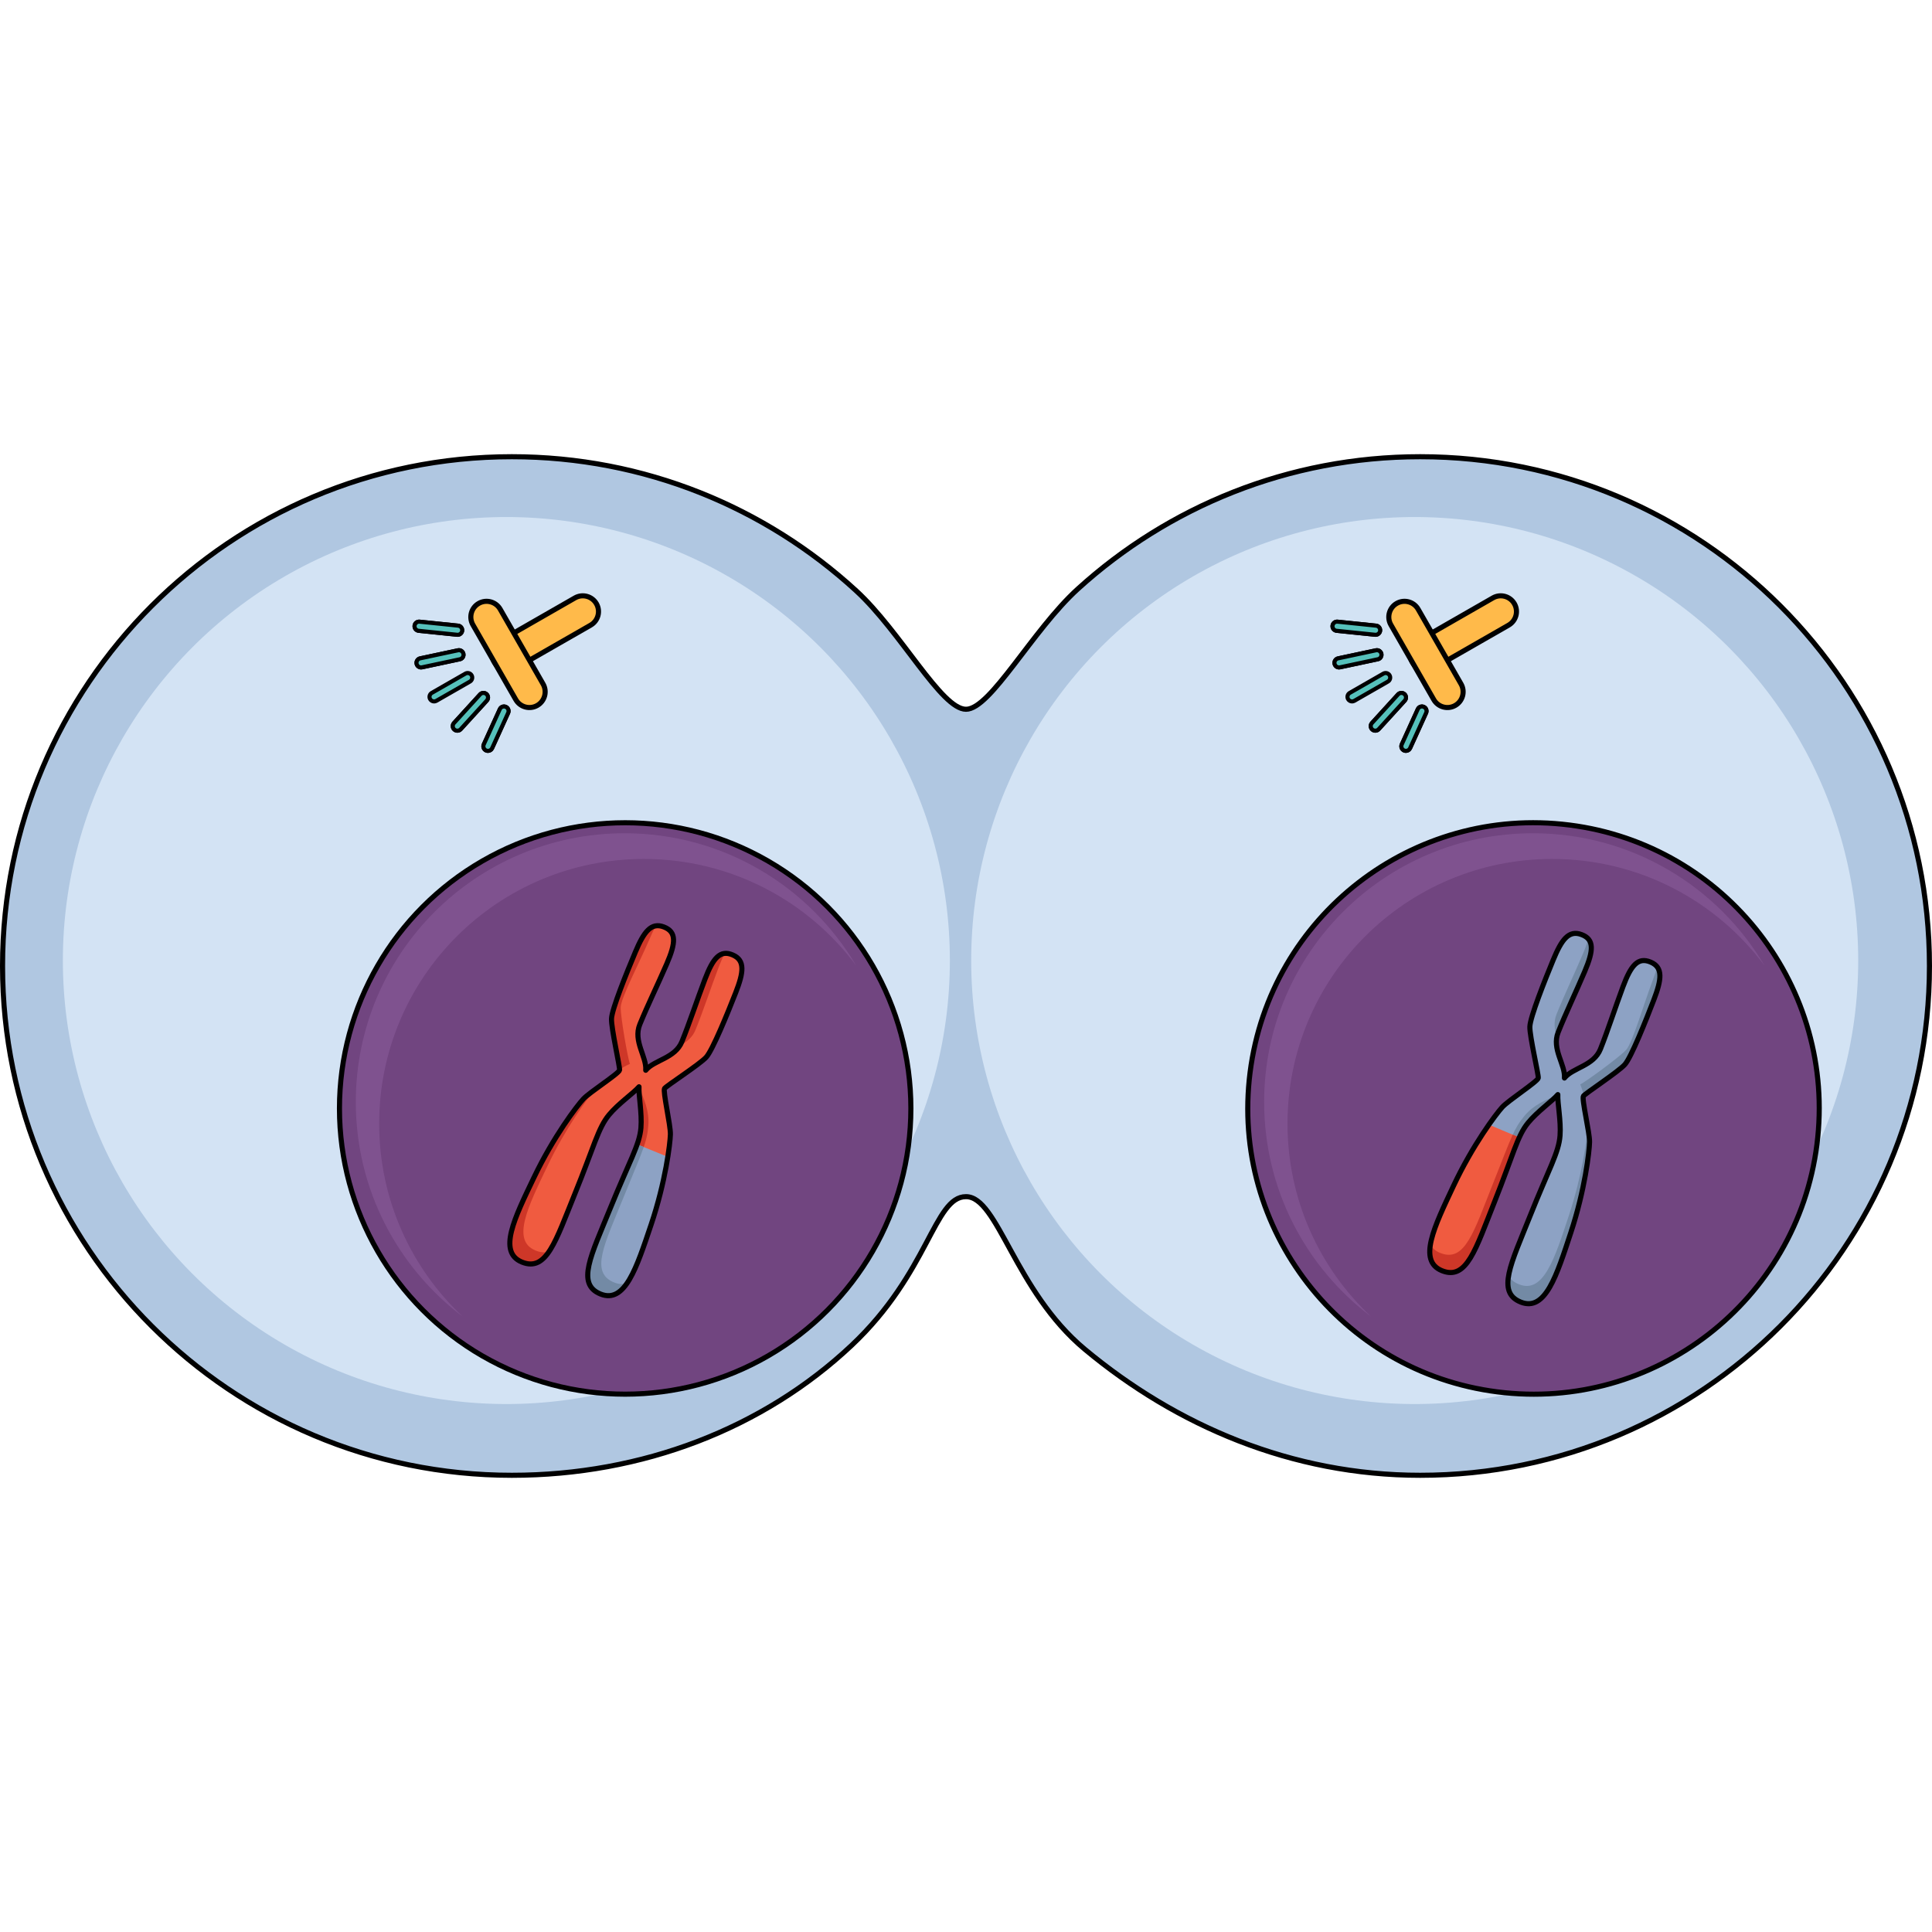
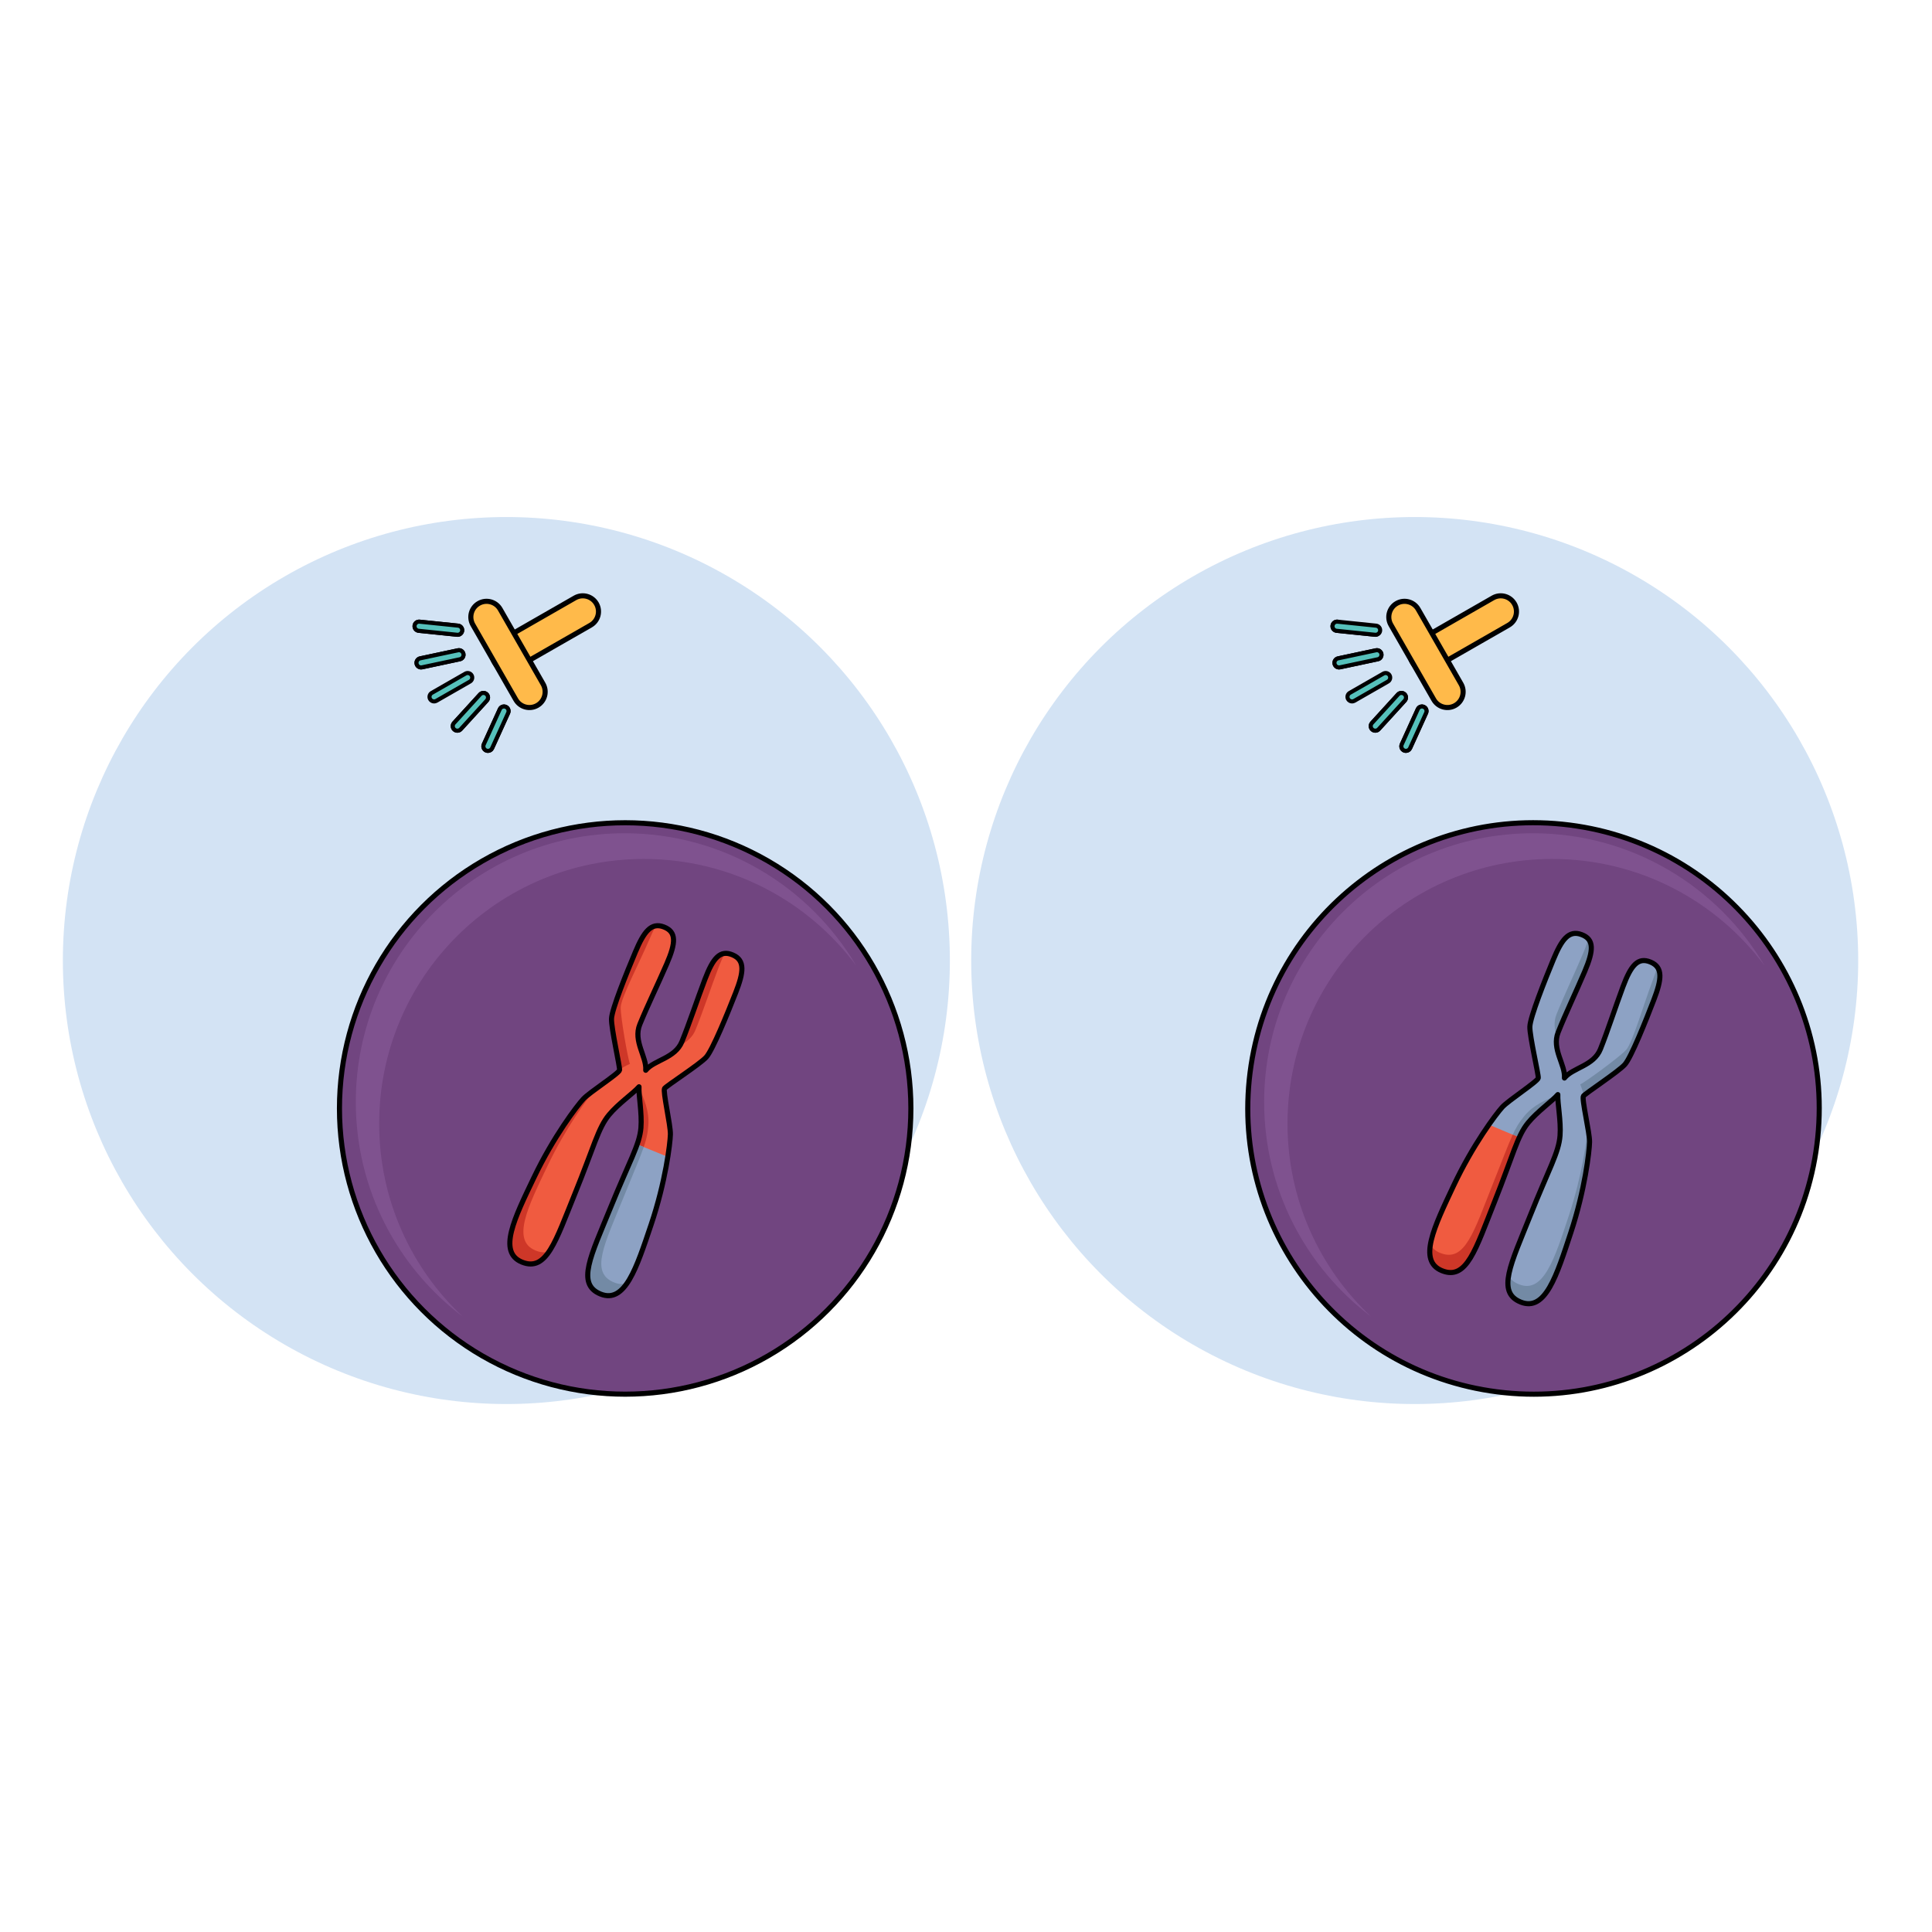
<svg xmlns="http://www.w3.org/2000/svg" version="1.1" id="Layer_1" width="800px" height="800px" viewBox="0 0 948.386 502.5" enable-background="new 0 0 948.386 502.5" xml:space="preserve">
  <g>
-     <path fill="#B0C7E1" stroke="#000000" stroke-width="2.5" stroke-linecap="round" stroke-linejoin="round" stroke-miterlimit="10" d="   M697.136,1.25c-64.689,0-123.641,24.573-168.028,64.893c-22.386,20.334-42.866,59.084-54.914,59.084   c-12.131,0-31.981-38.035-53.931-58.186C375.763,26.188,316.42,1.25,251.25,1.25c-138.07,0-250,111.93-250,250   c0,138.072,111.93,250,250,250c64.054,0,123.453-23.027,166.712-63.704c38.089-35.815,40.521-73.071,56.231-73.071   s23.837,46.192,58.341,74.938c44.905,37.411,101.562,61.837,164.602,61.837c138.07,0,250-111.928,250-250   C947.136,113.18,835.206,1.25,697.136,1.25z" />
    <circle fill="#D3E3F4" cx="248.568" cy="248.568" r="217.71" />
    <circle fill="#714580" stroke="#000000" stroke-width="2.5" stroke-linecap="round" stroke-linejoin="round" stroke-miterlimit="10" cx="306.885" cy="321.18" r="140.25" />
    <path fill="#7F528F" d="M186.129,328.633c0-71.76,58.172-129.93,129.931-129.93c42.656,0,80.512,20.557,104.201,52.303   c-22.961-38.854-65.264-64.916-113.662-64.916c-72.866,0-131.937,59.07-131.937,131.938c0,43.014,20.588,81.217,52.443,105.303   C201.885,399.629,186.129,365.975,186.129,328.633z" />
    <circle fill="#D3E3F4" cx="694.453" cy="248.568" r="217.71" />
    <path fill="#714580" stroke="#000000" stroke-width="2.5" stroke-linecap="round" stroke-linejoin="round" stroke-miterlimit="10" d="   M613.64,303.498c9.768-76.841,79.973-131.216,156.814-121.449c76.839,9.767,131.213,79.975,121.447,156.816   c-9.767,76.838-79.976,131.214-156.813,121.446C658.246,450.546,603.874,380.337,613.64,303.498z" />
    <path fill="#7F528F" d="M632.015,328.633c0-71.76,58.172-129.93,129.93-129.93c42.656,0,80.512,20.557,104.201,52.303   c-22.961-38.854-65.264-64.916-113.662-64.916c-72.865,0-131.936,59.07-131.936,131.938c0,43.014,20.588,81.217,52.443,105.303   C647.771,399.629,632.015,365.975,632.015,328.633z" />
    <g>
      <g>
        <path fill="#FFBA4A" stroke="#000000" stroke-width="2.5" stroke-miterlimit="10" d="M292.772,73.414     c2.119,3.696,0.84,8.411-2.855,10.53l-36.712,21.051c-3.696,2.119-8.411,0.842-10.531-2.854s-0.841-8.412,2.856-10.531     l36.711-21.051C285.937,68.438,290.652,69.717,292.772,73.414z" />
      </g>
      <g>
        <path fill="#FFBA4A" stroke="#000000" stroke-width="2.5" stroke-miterlimit="10" d="M245.536,76.108l21.051,36.712     c2.119,3.697,0.84,8.411-2.855,10.531c-3.697,2.118-8.412,0.841-10.533-2.856l-21.049-36.71     c-2.121-3.697-0.842-8.412,2.855-10.531C238.7,71.134,243.416,72.412,245.536,76.108z" />
      </g>
      <path fill="#56C1BB" stroke="#000000" stroke-width="2" stroke-miterlimit="10" d="M213.089,121.38    c-0.78,0-1.538-0.405-1.954-1.131c-0.618-1.078-0.245-2.453,0.833-3.071l16.482-9.45c1.078-0.617,2.455-0.245,3.071,0.833    c0.618,1.078,0.245,2.453-0.833,3.071l-16.482,9.45C213.854,121.284,213.469,121.38,213.089,121.38z" />
      <path fill="#56C1BB" stroke="#000000" stroke-width="2" stroke-miterlimit="10" d="M206.699,104.684    c-1.04,0-1.974-0.724-2.198-1.781c-0.26-1.215,0.516-2.41,1.731-2.669l18.583-3.96c1.217-0.262,2.411,0.516,2.669,1.731    c0.26,1.215-0.516,2.41-1.731,2.669l-18.583,3.96C207.012,104.668,206.854,104.684,206.699,104.684z" />
      <path fill="#56C1BB" stroke="#000000" stroke-width="2" stroke-miterlimit="10" d="M206.699,104.684    c-1.04,0-1.974-0.724-2.198-1.781c-0.26-1.215,0.516-2.41,1.731-2.669l18.583-3.96c1.217-0.262,2.411,0.516,2.669,1.731    c0.26,1.215-0.516,2.41-1.731,2.669l-18.583,3.96C207.012,104.668,206.854,104.684,206.699,104.684z" />
      <path fill="#56C1BB" stroke="#000000" stroke-width="2" stroke-miterlimit="10" d="M224.641,88.665    c-0.077,0-0.155-0.004-0.233-0.012l-18.9-1.95c-1.236-0.128-2.135-1.233-2.008-2.469c0.127-1.237,1.227-2.135,2.469-2.008    l18.9,1.95c1.236,0.128,2.135,1.233,2.008,2.469C226.757,87.804,225.78,88.665,224.641,88.665z" />
      <path fill="#56C1BB" stroke="#000000" stroke-width="2" stroke-miterlimit="10" d="M224.641,88.665    c-0.077,0-0.155-0.004-0.233-0.012l-18.9-1.95c-1.236-0.128-2.135-1.233-2.008-2.469c0.127-1.237,1.227-2.135,2.469-2.008    l18.9,1.95c1.236,0.128,2.135,1.233,2.008,2.469C226.757,87.804,225.78,88.665,224.641,88.665z" />
      <path fill="#56C1BB" stroke="#000000" stroke-width="2" stroke-miterlimit="10" d="M224.509,135.741    c-0.541,0-1.084-0.194-1.516-0.588c-0.918-0.837-0.983-2.261-0.146-3.179l12.804-14.037c0.838-0.916,2.26-0.982,3.179-0.146    c0.918,0.837,0.983,2.261,0.146,3.179l-12.804,14.037C225.729,135.494,225.12,135.741,224.509,135.741z" />
      <path fill="#56C1BB" stroke="#000000" stroke-width="2" stroke-miterlimit="10" d="M224.509,135.741    c-0.541,0-1.084-0.194-1.516-0.588c-0.918-0.837-0.983-2.261-0.146-3.179l12.804-14.037c0.838-0.916,2.26-0.982,3.179-0.146    c0.918,0.837,0.983,2.261,0.146,3.179l-12.804,14.037C225.729,135.494,225.12,135.741,224.509,135.741z" />
      <path fill="#56C1BB" stroke="#000000" stroke-width="2" stroke-miterlimit="10" d="M239.53,145.65    c-0.312,0-0.628-0.065-0.931-0.203c-1.131-0.514-1.631-1.848-1.116-2.979l7.864-17.296c0.515-1.132,1.846-1.63,2.979-1.116    c1.131,0.514,1.631,1.848,1.116,2.979l-7.864,17.296C241.202,145.16,240.385,145.65,239.53,145.65z" />
      <path fill="#56C1BB" stroke="#000000" stroke-width="2" stroke-miterlimit="10" d="M239.53,145.65    c-0.312,0-0.628-0.065-0.931-0.203c-1.131-0.514-1.631-1.848-1.116-2.979l7.864-17.296c0.515-1.132,1.846-1.63,2.979-1.116    c1.131,0.514,1.631,1.848,1.116,2.979l-7.864,17.296C241.202,145.16,240.385,145.65,239.53,145.65z" />
    </g>
    <g>
      <g>
        <path fill="#FFBA4A" stroke="#000000" stroke-width="2.5" stroke-miterlimit="10" d="M743.386,73.414     c2.12,3.696,0.842,8.411-2.855,10.53l-36.711,21.051c-3.695,2.119-8.412,0.842-10.531-2.854s-0.84-8.412,2.855-10.531     l36.712-21.051C736.552,68.438,741.267,69.717,743.386,73.414z" />
      </g>
      <g>
        <path fill="#FFBA4A" stroke="#000000" stroke-width="2.5" stroke-miterlimit="10" d="M696.149,76.108L717.2,112.82     c2.121,3.697,0.841,8.411-2.855,10.531c-3.696,2.118-8.412,0.841-10.531-2.856l-21.051-36.71     c-2.119-3.697-0.84-8.412,2.855-10.531C689.314,71.134,694.03,72.412,696.149,76.108z" />
      </g>
      <path fill="#56C1BB" stroke="#000000" stroke-width="2" stroke-miterlimit="10" d="M663.702,121.38    c-0.78,0-1.538-0.405-1.954-1.131c-0.618-1.078-0.245-2.453,0.833-3.071l16.483-9.45c1.079-0.617,2.453-0.245,3.071,0.833    s0.245,2.453-0.833,3.071l-16.483,9.45C664.467,121.284,664.082,121.38,663.702,121.38z" />
      <path fill="#56C1BB" stroke="#000000" stroke-width="2" stroke-miterlimit="10" d="M657.313,104.684    c-1.04,0-1.974-0.724-2.198-1.781c-0.26-1.215,0.516-2.41,1.731-2.669l18.583-3.96c1.213-0.262,2.41,0.516,2.669,1.731    c0.26,1.215-0.516,2.41-1.731,2.669l-18.583,3.96C657.626,104.668,657.469,104.684,657.313,104.684z" />
      <path fill="#56C1BB" stroke="#000000" stroke-width="2" stroke-miterlimit="10" d="M657.313,104.684    c-1.04,0-1.974-0.724-2.198-1.781c-0.26-1.215,0.516-2.41,1.731-2.669l18.583-3.96c1.213-0.262,2.41,0.516,2.669,1.731    c0.26,1.215-0.516,2.41-1.731,2.669l-18.583,3.96C657.626,104.668,657.469,104.684,657.313,104.684z" />
-       <path fill="#56C1BB" stroke="#000000" stroke-width="2" stroke-miterlimit="10" d="M675.254,88.665    c-0.077,0-0.155-0.004-0.233-0.012l-18.899-1.95c-1.236-0.128-2.135-1.233-2.007-2.469c0.126-1.237,1.234-2.135,2.468-2.008    l18.899,1.95c1.236,0.128,2.135,1.233,2.008,2.469C677.37,87.804,676.393,88.665,675.254,88.665z" />
+       <path fill="#56C1BB" stroke="#000000" stroke-width="2" stroke-miterlimit="10" d="M675.254,88.665    c-0.077,0-0.155-0.004-0.233-0.012l-18.899-1.95c-1.236-0.128-2.135-1.233-2.007-2.469c0.126-1.237,1.234-2.135,2.468-2.008    c1.236,0.128,2.135,1.233,2.008,2.469C677.37,87.804,676.393,88.665,675.254,88.665z" />
      <path fill="#56C1BB" stroke="#000000" stroke-width="2" stroke-miterlimit="10" d="M675.254,88.665    c-0.077,0-0.155-0.004-0.233-0.012l-18.899-1.95c-1.236-0.128-2.135-1.233-2.007-2.469c0.126-1.237,1.234-2.135,2.468-2.008    l18.899,1.95c1.236,0.128,2.135,1.233,2.008,2.469C677.37,87.804,676.393,88.665,675.254,88.665z" />
      <path fill="#56C1BB" stroke="#000000" stroke-width="2" stroke-miterlimit="10" d="M675.123,135.741    c-0.541,0-1.084-0.194-1.516-0.588c-0.918-0.837-0.983-2.261-0.146-3.179l12.805-14.037c0.837-0.916,2.26-0.982,3.18-0.146    c0.918,0.837,0.982,2.261,0.145,3.179l-12.805,14.037C676.343,135.494,675.734,135.741,675.123,135.741z" />
      <path fill="#56C1BB" stroke="#000000" stroke-width="2" stroke-miterlimit="10" d="M675.123,135.741    c-0.541,0-1.084-0.194-1.516-0.588c-0.918-0.837-0.983-2.261-0.146-3.179l12.805-14.037c0.837-0.916,2.26-0.982,3.18-0.146    c0.918,0.837,0.982,2.261,0.145,3.179l-12.805,14.037C676.343,135.494,675.734,135.741,675.123,135.741z" />
      <path fill="#56C1BB" stroke="#000000" stroke-width="2" stroke-miterlimit="10" d="M690.145,145.65    c-0.312,0-0.628-0.065-0.931-0.203c-1.131-0.514-1.631-1.848-1.116-2.979l7.863-17.296c0.515-1.132,1.848-1.63,2.979-1.116    c1.131,0.514,1.631,1.848,1.116,2.979l-7.863,17.296C691.816,145.16,690.999,145.65,690.145,145.65z" />
      <path fill="#56C1BB" stroke="#000000" stroke-width="2" stroke-miterlimit="10" d="M690.145,145.65    c-0.312,0-0.628-0.065-0.931-0.203c-1.131-0.514-1.631-1.848-1.116-2.979l7.863-17.296c0.515-1.132,1.848-1.63,2.979-1.116    c1.131,0.514,1.631,1.848,1.116,2.979l-7.863,17.296C691.816,145.16,690.999,145.65,690.145,145.65z" />
    </g>
    <g>
      <path fill="#F05B40" d="M262.159,354.975c9.586-20.013,21.058-35.054,24.167-38.426c3.107-3.373,17.565-12.561,17.798-14.204    c0.233-1.644-4.122-20.511-3.946-25.223c0.175-4.712,7.555-22.859,11.724-32.756c4.168-9.9,7.708-14.688,13.978-12.286    c6.27,2.406,5.896,7.796,1.404,18.146c-4.487,10.347-9.464,20.493-13.221,29.725c-3.358,8.265,3.486,15.915,2.912,22.485    c4.17-5.108,14.412-5.814,17.773-14.078c3.753-9.23,7.266-19.977,11.271-30.52c4.004-10.545,7.495-14.668,13.665-12.018    c6.165,2.651,5.36,8.553,1.442,18.552c-3.92,9.999-11.298,28.149-14.461,31.646c-3.16,3.5-19.442,13.975-20.424,15.315    c-0.978,1.34,2.97,18.011,2.845,22.595c-0.127,4.586-2.402,23.365-9.498,44.387c-7.093,21.022-12.752,38.858-24.814,33.955    c-12.06-4.901-4.602-18.963,4.8-42.094c9.401-23.127,14.379-31.094,15.051-39.517c0.571-7.225-1.192-15.903-0.945-20.119    c-2.763,3.193-10.083,8.181-14.712,13.752c-5.396,6.505-7.386,15.686-16.791,38.813c-9.399,23.128-13.868,38.407-25.93,33.505    C244.184,391.708,252.575,374.982,262.159,354.975z" />
      <g>
        <path fill="#CE3728" d="M318.552,238.666c-4.168,9.896-13.67,28.029-13.846,32.74c-0.176,4.713,3.611,25.903,4.515,27.889     c-2.045,0.957-3.853,1.846-5.086,2.95c0.076-2.181-4.131-20.493-3.957-25.123c0.175-4.712,7.555-22.859,11.724-32.756     c3.232-7.673,6.085-12.271,10.12-12.836C320.866,233.466,319.737,235.861,318.552,238.666z" />
        <path fill="#CE3728" d="M352.671,252.14c-4.003,10.546-7.52,21.289-11.271,30.519c-1.541,3.794-4.532,5.994-7.722,7.76     c0.405-0.631,0.766-1.314,1.069-2.06c3.753-9.23,7.266-19.977,11.271-30.52c3.09-8.137,5.875-12.446,9.818-12.773     C354.776,246.96,353.742,249.321,352.671,252.14z" />
        <path fill="#CE3728" d="M313.666,310.834c2.35,5.431,5.158,11.482,4.587,18.708c-0.672,8.422-2.628,11.81-12.026,34.94     c-9.402,23.127-16.862,37.189-4.802,42.09c2.341,0.953,4.442,1.044,6.357,0.425c-3.525,5.126-7.631,7.459-13.009,5.274     c-12.06-4.901-4.602-18.963,4.8-42.094c9.401-23.127,14.379-31.094,15.051-39.517     C315.182,323.597,313.513,315.147,313.666,310.834z" />
        <path fill="#8DA2C4" d="M294.773,412.271c12.063,4.903,17.722-12.933,24.814-33.955c4.35-12.886,6.886-24.923,8.229-33.372     l-15.052-6.149c-2.31,6.656-6.693,15.397-13.191,31.383C290.172,393.309,282.714,407.37,294.773,412.271z" />
        <path fill="#738AA5" d="M296.188,412.738c0.221,0.061,0.443,0.12,0.66,0.163c0.141,0.027,0.279,0.047,0.418,0.069     c0.191,0.028,0.384,0.059,0.572,0.075c0.145,0.014,0.288,0.019,0.431,0.024c0.18,0.009,0.357,0.012,0.534,0.01     c0.142-0.003,0.284-0.01,0.426-0.021c0.17-0.012,0.341-0.031,0.508-0.052c0.143-0.021,0.282-0.04,0.421-0.067     c0.165-0.032,0.328-0.071,0.491-0.113c0.135-0.034,0.271-0.067,0.406-0.108c0.164-0.052,0.323-0.113,0.485-0.174     c0.128-0.05,0.257-0.095,0.384-0.15c0.175-0.076,0.345-0.166,0.517-0.254c0.157-0.081,0.316-0.163,0.47-0.255     c0.216-0.127,0.432-0.258,0.644-0.404c0.13-0.09,0.259-0.194,0.387-0.291c0.136-0.101,0.271-0.201,0.405-0.311     c0.137-0.113,0.271-0.236,0.407-0.355c0.121-0.108,0.242-0.215,0.362-0.33c0.139-0.134,0.275-0.274,0.415-0.413     c0.111-0.117,0.222-0.232,0.333-0.354c0.141-0.152,0.279-0.31,0.418-0.472c0.102-0.12,0.207-0.242,0.307-0.367     c0.144-0.177,0.285-0.354,0.428-0.539c0.089-0.115,0.178-0.237,0.268-0.359c0.149-0.204,0.3-0.408,0.449-0.622     c0.017-0.022,0.029-0.047,0.044-0.07c-1.913,0.619-4.014,0.527-6.353-0.425c-12.061-4.9-4.601-18.963,4.802-42.09     c5.169-12.721,8.084-19.465,9.774-24.366l-3.236-1.321c-0.14,0.404-0.29,0.818-0.445,1.24c-0.015,0.034-0.026,0.069-0.039,0.107     c-0.143,0.38-0.291,0.771-0.447,1.171c-0.019,0.047-0.037,0.098-0.058,0.149c-0.34,0.872-0.711,1.784-1.111,2.745     c-0.019,0.043-0.035,0.086-0.054,0.126c-1.123,2.686-2.476,5.746-4.063,9.379c-0.058,0.13-0.115,0.262-0.173,0.393     c-0.169,0.386-0.34,0.78-0.513,1.18c-0.215,0.489-0.434,0.99-0.653,1.499c-0.123,0.285-0.25,0.578-0.376,0.869     c-0.201,0.464-0.403,0.932-0.609,1.41c-0.108,0.257-0.222,0.519-0.334,0.78c-0.224,0.525-0.454,1.061-0.686,1.605     c-0.084,0.201-0.169,0.4-0.255,0.604c-0.31,0.729-0.625,1.478-0.948,2.243c-0.092,0.22-0.187,0.445-0.278,0.67     c-0.25,0.602-0.509,1.218-0.767,1.844c-0.104,0.251-0.207,0.502-0.313,0.758c-0.35,0.851-0.706,1.715-1.068,2.61     c-9.401,23.131-16.859,37.192-4.8,42.094c0.356,0.146,0.706,0.268,1.053,0.373C295.949,412.681,296.066,412.707,296.188,412.738z     " />
        <path fill="#CE3728" d="M262.159,354.975c9.586-20.013,21.058-35.054,24.167-38.426c1.011-1.1,3.228-2.814,5.761-4.683     c-4.021,4.771-14.448,18.981-23.275,37.408c-9.582,20.01-17.973,36.734-5.913,41.638c2.48,1.006,4.64,1.162,6.585,0.571     c-3.604,5.291-7.588,7.425-13.237,5.129C244.184,391.708,252.575,374.982,262.159,354.975z" />
      </g>
      <path fill="none" stroke="#000000" stroke-width="2.5" stroke-linecap="round" stroke-linejoin="round" stroke-miterlimit="10" d="    M262.159,354.975c9.586-20.013,21.058-35.054,24.167-38.426c3.107-3.373,17.565-12.561,17.798-14.204    c0.233-1.644-4.122-20.511-3.946-25.223c0.175-4.712,7.555-22.859,11.724-32.756c4.168-9.9,7.708-14.688,13.978-12.286    c6.27,2.406,5.896,7.796,1.404,18.146c-4.487,10.347-9.464,20.493-13.221,29.725c-3.358,8.265,3.486,15.915,2.912,22.485    c4.17-5.108,14.412-5.814,17.773-14.078c3.753-9.23,7.266-19.977,11.271-30.52c4.004-10.545,7.495-14.668,13.665-12.018    c6.165,2.651,5.36,8.553,1.442,18.552c-3.92,9.999-11.298,28.149-14.461,31.646c-3.16,3.5-19.442,13.975-20.424,15.315    c-0.978,1.34,2.97,18.011,2.845,22.595c-0.127,4.586-2.402,23.365-9.498,44.387c-7.093,21.022-12.752,38.858-24.814,33.955    c-12.06-4.901-4.602-18.963,4.8-42.094c9.401-23.127,14.379-31.094,15.051-39.517c0.571-7.225-1.192-15.903-0.945-20.119    c-2.763,3.193-10.083,8.181-14.712,13.752c-5.396,6.505-7.386,15.686-16.791,38.813c-9.399,23.128-13.868,38.407-25.93,33.505    C244.184,391.708,252.575,374.982,262.159,354.975z" />
    </g>
    <g>
      <path fill="#8DA2C4" d="M771.1,382.104c6.947-21.07,9.091-39.864,9.186-44.452c0.092-4.586-3.973-21.226-3.002-22.574    c0.97-1.345,17.181-11.938,20.317-15.456c3.139-3.52,10.385-21.722,14.231-31.75c3.85-10.023,4.616-15.932-1.572-18.54    c-6.188-2.606-9.651,1.54-13.58,12.112c-3.93,10.574-7.368,21.341-11.056,30.598c-3.301,8.288-13.537,9.065-17.673,14.204    c0.531-6.573-6.369-14.178-3.069-22.464c3.689-9.26,8.595-19.441,13.011-29.82c4.416-10.38,4.754-15.771-1.533-18.133    c-6.284-2.36-9.791,2.455-13.89,12.38c-4.101,9.93-11.349,28.13-11.491,32.843c-0.144,4.711,4.345,23.549,4.123,25.194    c-0.222,1.643-14.615,10.934-17.698,14.326c-3.087,3.396-14.452,18.517-23.896,38.594c-9.443,20.076-17.717,36.861-5.62,41.679    c12.095,4.817,16.455-10.492,25.693-33.686s11.167-32.387,16.518-38.928c4.588-5.605,11.875-10.646,14.615-13.856    c-0.218,4.215,1.607,12.883,1.085,20.11c-0.612,8.428-5.532,16.428-14.772,39.622c-9.238,23.195-16.598,37.309-4.5,42.129    C758.622,421.052,764.151,403.176,771.1,382.104z" />
      <g>
        <path fill="#738AA5" d="M810.983,259.154c-3.848,10.027-9.557,29.686-12.692,33.207c-3.134,3.521-20.543,16.182-22.569,16.988     c0.81,2.105,1.498,4.002,1.625,5.651c1.454-1.628,17.171-11.921,20.254-15.38c3.139-3.52,10.385-21.722,14.231-31.75     c2.983-7.77,4.111-13.063,1.591-16.267C812.915,253.802,812.073,256.313,810.983,259.154z" />
        <path fill="#738AA5" d="M777.041,245.242c-4.417,10.38-9.322,20.563-13.009,29.819c-1.517,3.803-0.882,7.463,0.197,10.944     c0.144-0.736,0.355-1.478,0.652-2.225c3.689-9.26,8.595-19.441,13.011-29.82c3.407-8.009,4.384-13.047,1.766-16.016     C779.109,240.046,778.222,242.466,777.041,245.242z" />
        <path fill="#738AA5" d="M764.52,314.593c-5.454,2.29-11.675,4.71-16.263,10.316c-5.35,6.541-6.288,10.34-15.526,33.532     c-9.239,23.193-13.599,38.503-25.694,33.685c-2.348-0.936-3.924-2.323-4.879-4.097c-1.005,6.139,0.339,10.666,5.73,12.814     c12.095,4.817,16.455-10.492,25.693-33.686s11.167-32.387,16.518-38.928C754.586,322.75,761.643,317.81,764.52,314.593z" />
        <path fill="#F05B40" d="M707.888,400.844c12.095,4.817,16.455-10.492,25.693-33.686c6.373-15.999,9.269-25.336,12.206-31.736     l-14.917-6.286c-4.903,7.023-11.503,17.571-17.362,30.029C704.064,379.241,695.791,396.026,707.888,400.844z" />
        <path fill="#CE3728" d="M734.614,364.545c0.104-0.26,0.203-0.518,0.304-0.773c0.25-0.64,0.495-1.269,0.733-1.887     c0.08-0.206,0.162-0.416,0.24-0.621c0.307-0.786,0.602-1.561,0.889-2.313c0.065-0.176,0.131-0.345,0.195-0.52     c0.224-0.587,0.442-1.163,0.655-1.73c0.094-0.246,0.187-0.492,0.277-0.734c0.196-0.525,0.391-1.041,0.579-1.548     c0.069-0.186,0.142-0.377,0.211-0.561c0.234-0.633,0.463-1.25,0.687-1.854c0.116-0.315,0.229-0.625,0.343-0.931     c0.1-0.267,0.196-0.531,0.293-0.793c1.094-2.969,2.042-5.571,2.916-7.877c0,0,0.004-0.015,0.007-0.02     c0.186-0.492,0.369-0.969,0.548-1.436c0.027-0.065,0.052-0.131,0.077-0.197c0.372-0.957,0.732-1.862,1.085-2.716     c0.023-0.056,0.047-0.11,0.069-0.167c0.157-0.377,0.314-0.747,0.471-1.107c0.021-0.051,0.046-0.103,0.066-0.153     c0.176-0.404,0.352-0.801,0.527-1.185l-3.218-1.356c-2.178,4.706-4.746,11.594-9.839,24.376     c-9.239,23.193-13.599,38.503-25.694,33.685c-2.346-0.935-3.922-2.321-4.877-4.094c-0.004,0.03-0.011,0.061-0.016,0.092     c-0.039,0.249-0.072,0.493-0.105,0.738c-0.02,0.156-0.041,0.309-0.056,0.461c-0.026,0.229-0.047,0.455-0.064,0.679     c-0.013,0.16-0.024,0.318-0.033,0.476c-0.012,0.215-0.021,0.426-0.025,0.634c-0.005,0.162-0.004,0.322-0.003,0.481     c0.001,0.199,0.003,0.396,0.011,0.591c0.008,0.162,0.021,0.32,0.033,0.479c0.014,0.185,0.026,0.37,0.048,0.55     c0.02,0.166,0.048,0.326,0.074,0.489c0.026,0.165,0.049,0.332,0.081,0.492c0.048,0.238,0.109,0.467,0.174,0.697     c0.052,0.187,0.111,0.367,0.173,0.549c0.062,0.183,0.123,0.365,0.196,0.54c0.052,0.126,0.114,0.247,0.172,0.37     c0.072,0.157,0.147,0.315,0.232,0.467c0.065,0.121,0.141,0.238,0.213,0.355c0.09,0.145,0.181,0.289,0.278,0.428     c0.082,0.113,0.169,0.223,0.254,0.334c0.106,0.133,0.218,0.266,0.334,0.395c0.094,0.104,0.189,0.206,0.29,0.307     c0.127,0.125,0.261,0.248,0.396,0.368c0.104,0.093,0.21,0.185,0.321,0.273c0.149,0.12,0.312,0.234,0.477,0.349     c0.11,0.079,0.219,0.16,0.34,0.235c0.188,0.12,0.391,0.233,0.595,0.346c0.108,0.058,0.208,0.121,0.319,0.178     c0.324,0.163,0.662,0.317,1.02,0.46c12.095,4.817,16.455-10.492,25.693-33.686C733.938,366.264,734.28,365.398,734.614,364.545z" />
        <path fill="#738AA5" d="M771.1,382.104c6.947-21.07,9.091-39.864,9.186-44.452c0.031-1.492-0.38-4.265-0.915-7.369     c-0.401,6.229-2.726,23.702-9.122,43.105c-6.948,21.069-12.479,38.945-24.575,34.13c-2.486-0.993-4.151-2.375-5.146-4.151     c-1.065,6.313,0.331,10.611,5.999,12.869C758.622,421.052,764.151,403.176,771.1,382.104z" />
      </g>
      <path fill="none" stroke="#000000" stroke-width="2.5" stroke-linecap="round" stroke-linejoin="round" stroke-miterlimit="10" d="    M771.1,382.104c6.947-21.07,9.091-39.864,9.186-44.452c0.092-4.586-3.973-21.226-3.002-22.574    c0.97-1.345,17.181-11.938,20.317-15.456c3.139-3.52,10.385-21.722,14.231-31.75c3.85-10.023,4.616-15.932-1.572-18.54    c-6.188-2.606-9.651,1.54-13.58,12.112c-3.93,10.574-7.368,21.341-11.056,30.598c-3.301,8.288-13.537,9.065-17.673,14.204    c0.531-6.573-6.369-14.178-3.069-22.464c3.689-9.26,8.595-19.441,13.011-29.82c4.416-10.38,4.754-15.771-1.533-18.133    c-6.284-2.36-9.791,2.455-13.89,12.38c-4.101,9.93-11.349,28.13-11.491,32.843c-0.144,4.711,4.345,23.549,4.123,25.194    c-0.222,1.643-14.615,10.934-17.698,14.326c-3.087,3.396-14.452,18.517-23.896,38.594c-9.443,20.076-17.717,36.861-5.62,41.679    c12.095,4.817,16.455-10.492,25.693-33.686s11.167-32.387,16.518-38.928c4.588-5.605,11.875-10.646,14.615-13.856    c-0.218,4.215,1.607,12.883,1.085,20.11c-0.612,8.428-5.532,16.428-14.772,39.622c-9.238,23.195-16.598,37.309-4.5,42.129    C758.622,421.052,764.151,403.176,771.1,382.104z" />
    </g>
  </g>
</svg>